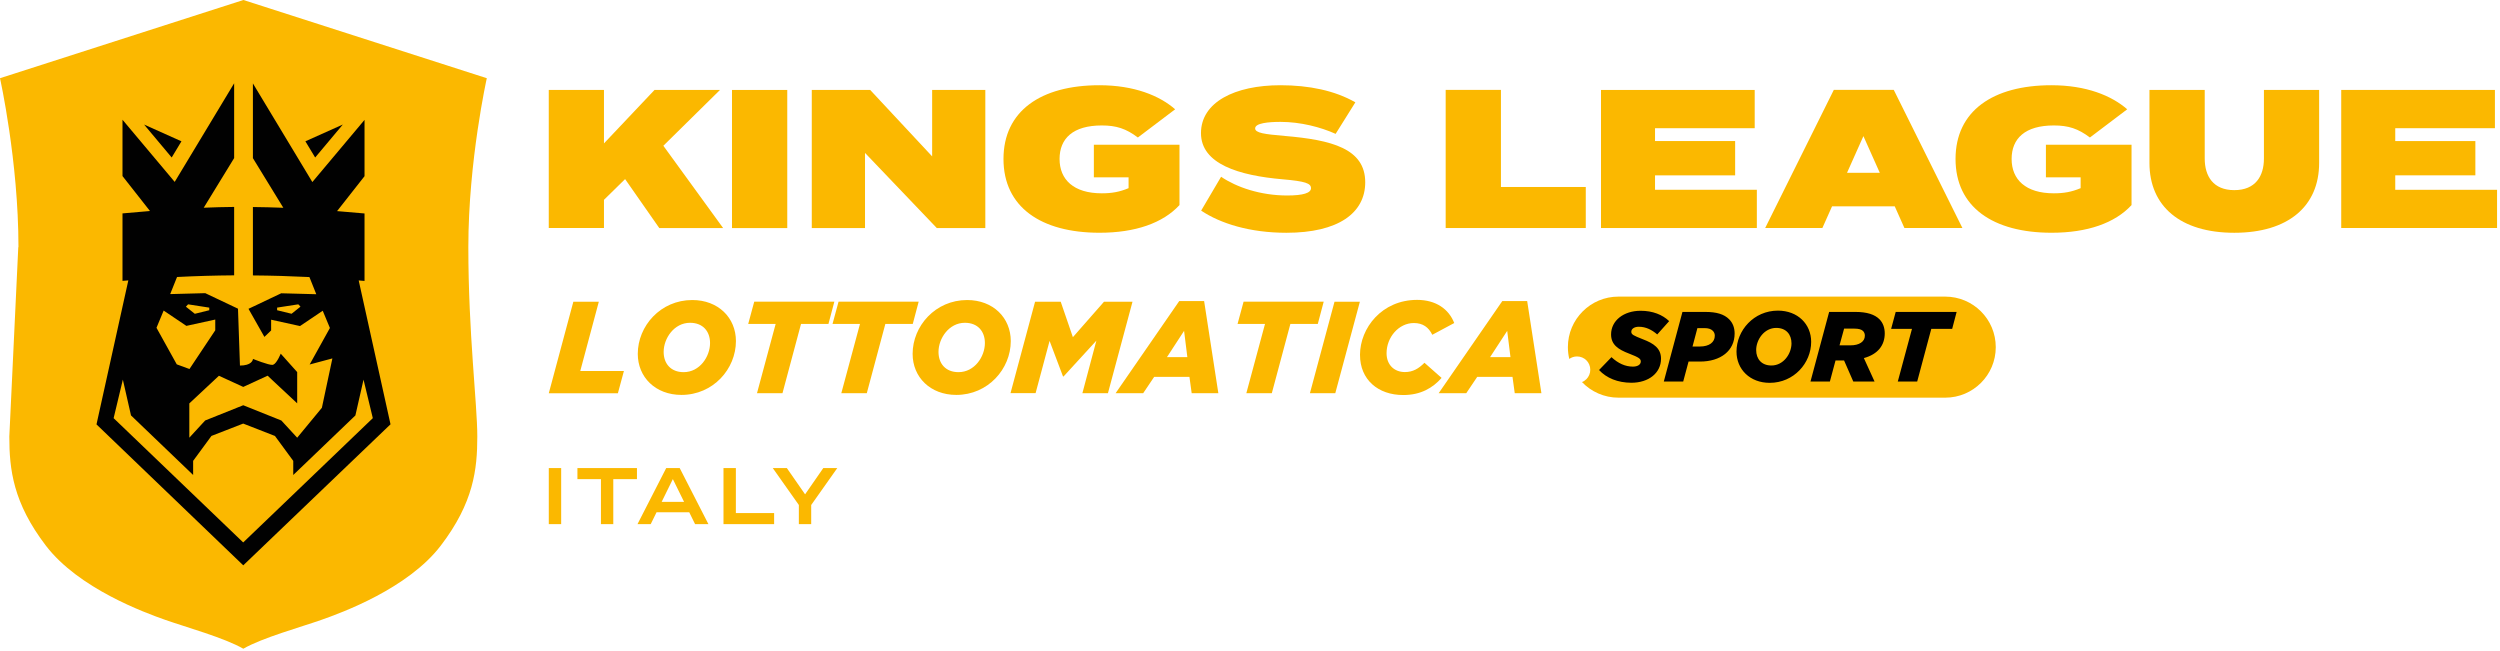
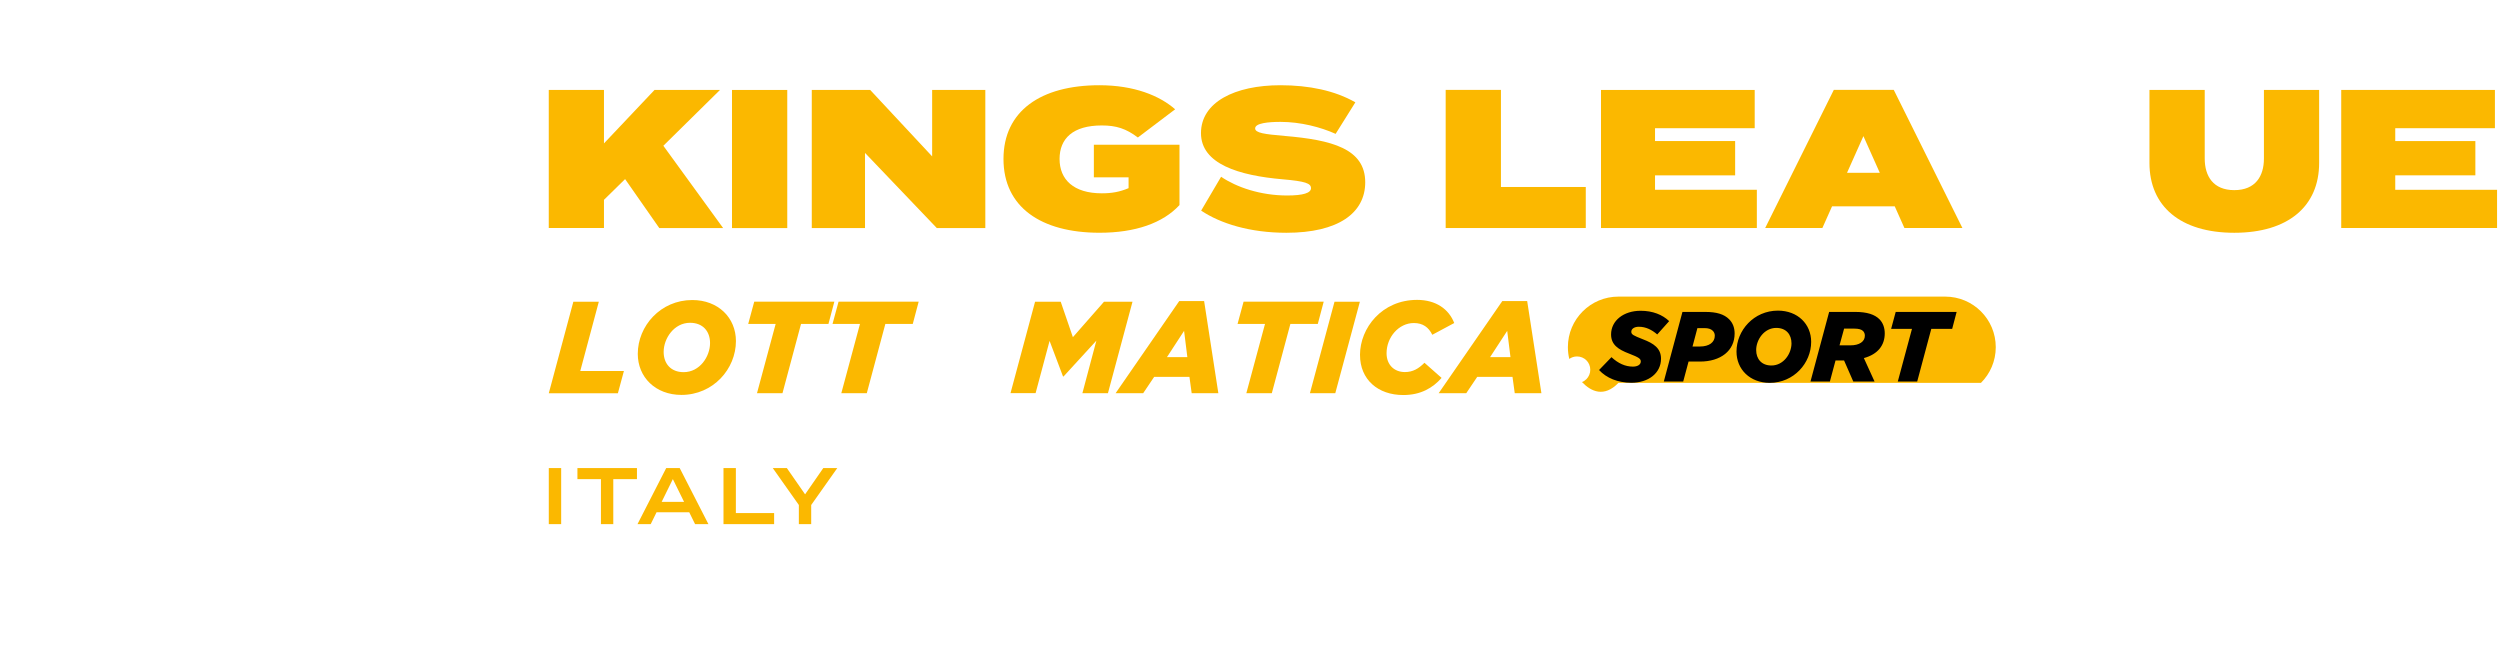
<svg xmlns="http://www.w3.org/2000/svg" width="826" height="215" viewBox="0 0 826 215" fill="none">
  <g clip-path="url(#clip0_2100_3577)">
    <path d="M185.41 173.17H181.32V154.66H185.41V173.17ZM210.45 154.66V158.31H202.63V173.17H198.55V158.31H190.78V154.66H210.45ZM229.65 173.17L227.73 169.26H216.92L215 173.17H210.63L220.11 154.66H224.58L234.06 173.17H229.65ZM218.61 165.82H226.02L222.31 158.29L218.61 165.82ZM243.13 169.52H255.77V173.17H239.04V154.66H243.13V169.52ZM255.33 154.66H259.98L266 163.33L272.01 154.66H276.63L268.02 166.85V173.17H263.94V166.85L255.33 154.66Z" fill="#FBB800" />
    <path d="M523.94 61.79V75.34H477.65V29.7H495.91V61.78H523.94V61.79Z" fill="#FBB800" />
    <path d="M580.461 62.69V75.34H528.971V29.72H579.751V42.36H546.821V46.6H573.291V57.94H546.821V62.7H580.461V62.69Z" fill="#FBB800" />
    <path d="M621.081 57.09L615.671 44.97L610.261 57.09H621.081ZM626.041 68.17H605.311L602.111 75.34H583.211L605.891 29.7H625.701L648.381 75.34H629.221L626.021 68.17H626.031H626.041Z" fill="#FBB800" />
-     <path d="M704.25 67.77C698.77 73.71 689.66 76.9 677.85 76.9C658.43 76.9 646.11 68.37 646.11 52.53C646.11 36.69 658.43 28.16 677.79 28.16C689.32 28.16 697.67 31.61 702.83 36.11L690.51 45.43C686.6 42.49 683.41 41.45 678.58 41.45C669.08 41.45 664.64 45.75 664.64 52.53C664.64 59.31 669.26 63.87 678.58 63.87C681.91 63.87 684.45 63.42 687.44 62.17V58.59H675.97V47.83H704.26V67.78H704.25V67.77Z" fill="#FBB800" />
    <path d="M766.241 29.72V53.84C766.241 68.11 756.071 76.91 738.211 76.91C720.351 76.91 710.181 68.11 710.181 53.84V29.72H728.441V52.4C728.441 58.2 731.241 62.82 738.221 62.82C745.201 62.82 748.001 58.2 748.001 52.4V29.72H766.241H766.231H766.251H766.241Z" fill="#FBB800" />
    <path d="M825.031 62.69V75.34H773.541V29.72H824.321V42.36H791.391V46.6H817.861V57.94H791.391V62.7H825.031V62.69Z" fill="#FBB800" />
    <path d="M217.811 75.33L206.531 59.17L199.551 66.02V75.34H181.311V29.72H199.551V47.38L216.251 29.72H237.881L219.171 48.16L238.921 75.35H217.791H217.801L217.811 75.33Z" fill="#FBB800" />
    <path d="M260.111 29.72H241.851V75.36H260.111V29.72Z" fill="#FBB800" />
    <path d="M325.551 29.72V75.35H309.521L285.801 50.52V75.35H268.211V29.72H287.511L307.981 51.67V29.72H325.571H325.561H325.551Z" fill="#FBB800" />
    <path d="M424.411 44.89C417.821 44.36 414.701 43.92 414.701 42.42C414.701 40.66 419.141 40.27 423.111 40.27C429.701 40.27 436.381 42.01 441.291 44.23L447.811 33.81C441.071 29.94 432.511 28.16 423.061 28.16C407.941 28.16 396.801 33.78 396.801 43.99C396.801 54.2 409.381 58 423.771 59.24C431.391 59.89 433.151 60.61 433.151 62.18C433.151 63.75 430.611 64.59 425.271 64.59C416.471 64.59 408.521 61.86 403.451 58.4L396.861 69.59C403.201 73.84 412.951 76.91 425.011 76.91C442.161 76.91 451.071 70.39 451.071 60.23C451.071 49.09 439.991 46.23 424.421 44.91" fill="#FBB800" />
    <path d="M389.691 67.77C384.211 73.71 375.101 76.9 363.291 76.9C343.871 76.9 331.551 68.37 331.551 52.53C331.551 36.69 343.871 28.16 363.231 28.16C374.761 28.16 383.121 31.61 388.271 36.11L375.951 45.43C372.041 42.49 368.851 41.45 364.021 41.45C354.521 41.45 350.081 45.75 350.081 52.53C350.081 59.31 354.701 63.87 364.021 63.87C367.351 63.87 369.891 63.42 372.881 62.17V58.59H361.411V47.83H389.701V67.78H389.691V67.77Z" fill="#FBB800" />
-     <path d="M6.1 81.66C6.1 53.19 0 25.84 0 25.84L80.42 0L160.84 25.84C160.84 25.84 154.74 53.19 154.74 81.66C154.74 110.13 157.7 133.42 157.7 144.24C157.7 155.06 156.49 166.06 145.64 180.26C134.81 194.45 112.94 202.43 106.14 204.82C99.36 207.21 86.62 210.73 80.39 214.34C74.17 210.74 61.44 207.21 54.64 204.82C47.86 202.43 25.98 194.46 15.14 180.26C4.31 166.07 3.08 155.06 3.08 144.24L6.04 81.66H6.06H6.1Z" fill="#FBB800" />
-     <path d="M56.731 52.04L47.601 41.15L59.951 46.69L56.721 52.04H56.731ZM113.251 41.15L100.901 46.69L104.131 52.04L113.261 41.15H113.251ZM128.991 140.22L107.281 161.01L80.451 186.71L80.371 186.79L80.291 186.71L53.531 161.01L31.881 140.22L42.401 92.64C41.761 92.7 41.111 92.74 40.471 92.8V70.51C43.491 70.24 46.511 69.96 49.551 69.72L40.471 58.17V39.56L57.721 60.1L77.361 27.52V52.23L67.311 68.63C70.651 68.49 74.011 68.4 77.361 68.37V90.97C71.031 91.02 64.741 91.2 58.501 91.52L58.331 91.92L56.231 97.17L67.811 96.86L71.731 98.72L78.631 101.99L79.281 120.78C79.691 120.78 80.051 120.76 80.381 120.72L80.551 120.7C83.551 120.32 83.581 118.58 83.581 118.58C83.581 118.58 88.821 120.71 90.091 120.55C90.161 120.54 90.241 120.52 90.311 120.48C91.511 119.97 92.751 116.85 92.751 116.85L98.191 122.94V133.26L92.861 128.28H92.851L88.421 124.13L80.541 127.76L80.371 127.84L72.331 124.15L62.551 133.29V144.61L67.781 138.93L80.371 133.89L80.541 133.96L92.961 138.94L98.191 144.62L106.351 134.73L109.821 118.42L102.311 120.43L109.001 108.37L106.631 102.67L99.121 107.73L89.581 105.63V109.18L87.361 111.31L87.231 111.1L87.201 111.03L82.101 102.03L83.961 101.15H83.981L88.991 98.76L92.921 96.9L104.501 97.21L102.401 91.96L102.231 91.54C96.041 91.23 89.821 91.05 83.561 91V68.4C86.911 68.43 90.271 68.53 93.611 68.65L83.561 52.25V27.56L103.201 60.15L120.441 39.61V58.21L111.371 69.75C114.401 69.99 117.421 70.25 120.441 70.53V92.82C119.801 92.76 119.151 92.72 118.511 92.66L129.041 140.26H129.031L128.991 140.22ZM99.281 101.32L98.561 100.55L91.561 101.63V102.5L96.331 103.67L99.291 101.31H99.281V101.32ZM61.411 101.32L64.371 103.68L69.141 102.5V101.64L62.141 100.55L61.421 101.33H61.411V101.32ZM51.711 108.32L58.401 120.38L62.601 121.92L71.121 109.13V105.58L61.581 107.67L54.071 102.61L51.701 108.31H51.711V108.32ZM123.181 138.17L120.111 125.44L117.421 137.26L96.891 156.94V152.28L90.841 144.04L80.511 140.01L80.351 139.95L69.861 144.03L63.811 152.27V156.93L43.281 137.25L40.591 125.43L37.541 138.16L61.351 161L80.351 179.22L80.511 179.07L99.361 161L123.171 138.16L123.181 138.17Z" fill="#010101" />
-     <path d="M659.4 114.7C659.4 119.31 657.53 123.49 654.51 126.5C651.48 129.53 647.31 131.39 642.71 131.39H534.74C530 131.39 525.72 129.41 522.69 126.24C523.24 126.02 523.74 125.68 524.15 125.27C524.94 124.48 525.43 123.38 525.43 122.16C525.43 120.94 524.94 119.84 524.15 119.05C523.36 118.26 522.26 117.77 521.04 117.77C520.1 117.77 519.21 118.07 518.49 118.59C518.19 117.34 518.03 116.04 518.03 114.69C518.03 110.08 519.9 105.91 522.92 102.89C525.95 99.86 530.12 98 534.72 98H642.69C651.93 98 659.4 105.47 659.4 114.7Z" fill="#FBB800" />
+     <path d="M659.4 114.7C659.4 119.31 657.53 123.49 654.51 126.5H534.74C530 131.39 525.72 129.41 522.69 126.24C523.24 126.02 523.74 125.68 524.15 125.27C524.94 124.48 525.43 123.38 525.43 122.16C525.43 120.94 524.94 119.84 524.15 119.05C523.36 118.26 522.26 117.77 521.04 117.77C520.1 117.77 519.21 118.07 518.49 118.59C518.19 117.34 518.03 116.04 518.03 114.69C518.03 110.08 519.9 105.91 522.92 102.89C525.95 99.86 530.12 98 534.72 98H642.69C651.93 98 659.4 105.47 659.4 114.7Z" fill="#FBB800" />
    <path d="M528.33 122.25L532.43 118.01C534.67 120.08 537 121.13 539.53 121.13C541.04 121.13 542.12 120.48 542.12 119.43C542.12 118.54 541.49 118.08 538.28 116.84C534.63 115.46 532.3 113.88 532.3 110.5C532.3 105.93 536.44 102.68 542.06 102.68C546.09 102.68 549.28 103.99 551.49 106.1L547.55 110.5C545.81 108.99 543.8 107.96 541.47 107.96C539.93 107.96 538.98 108.68 538.98 109.61C538.98 110.54 539.68 110.86 542.82 112.1C546.36 113.45 548.8 115.06 548.8 118.51C548.8 123.24 544.72 126.46 539.01 126.46C534.5 126.45 530.78 124.91 528.32 122.25H528.33ZM555.9 103.06H563.42C567.17 103.06 569.64 103.81 571.31 105.49C572.52 106.7 573.12 108.28 573.12 110.19C573.12 115.9 568.49 119.46 561.68 119.46H557.9L556.13 126.06H549.72L555.88 103.06H555.9ZM561.61 114.49C564.76 114.49 566.57 113.07 566.57 110.91C566.57 110.28 566.34 109.72 565.92 109.3C565.29 108.67 564.38 108.41 563.19 108.41H560.82L559.21 114.49H561.61ZM573.74 116.17C573.74 109.18 579.45 102.63 587.44 102.63C593.98 102.63 598.41 107.1 598.41 112.95C598.41 119.94 592.7 126.49 584.71 126.49C578.17 126.49 573.74 122.02 573.74 116.17ZM591.91 113.44C591.91 110.51 590.14 108.34 586.88 108.34C582.87 108.34 580.24 112.25 580.24 115.66C580.24 118.59 582.01 120.76 585.27 120.76C589.3 120.76 591.91 116.85 591.91 113.44ZM604.36 103.06H613.03C616.87 103.06 619.41 103.92 620.95 105.46C622.16 106.67 622.72 108.32 622.72 110.16C622.72 114 620.53 117.03 615.82 118.31L619.36 126.07H612.33L609.28 119.1H606.46L604.59 126.07H598.18L604.35 103.06H604.36ZM611.42 114.1C614.28 114.1 616.15 112.89 616.15 110.91C616.15 110.28 615.95 109.79 615.56 109.37C615.03 108.84 614.09 108.58 612.74 108.58H609.29L607.78 114.1H611.42ZM631.73 108.65H624.83L626.34 103.06H646.47L645 108.65H638.1L633.44 126.06H627.03L631.72 108.65H631.73Z" fill="black" />
    <path d="M189.43 99.69H197.85L191.72 122.58H206.14L204.15 129.93H181.32L189.43 99.7V99.69Z" fill="#FBB800" />
    <path d="M210.721 116.92C210.721 107.72 218.231 99.13 228.731 99.13C237.321 99.13 243.151 105 243.151 112.69C243.151 121.89 235.641 130.48 225.141 130.48C216.551 130.47 210.721 124.61 210.721 116.92ZM234.601 113.34C234.601 109.5 232.271 106.65 227.991 106.65C222.731 106.65 219.271 111.79 219.271 116.27C219.271 120.11 221.601 122.96 225.881 122.96C231.201 122.96 234.601 117.82 234.601 113.34Z" fill="#FBB800" />
    <path d="M256.27 107.02H247.21L249.2 99.67H275.67L273.72 107.02H264.66L258.53 129.91H250.11L256.28 107.02H256.27Z" fill="#FBB800" />
    <path d="M284.13 107.02H275.07L277.06 99.67H303.53L301.58 107.02H292.52L286.39 129.91H277.97L284.14 107.02H284.13Z" fill="#FBB800" />
-     <path d="M301.53 116.92C301.53 107.72 309.04 99.13 319.54 99.13C328.13 99.13 333.96 105 333.96 112.69C333.96 121.89 326.45 130.48 315.95 130.48C307.36 130.47 301.53 124.61 301.53 116.92ZM325.41 113.34C325.41 109.5 323.08 106.65 318.8 106.65C313.54 106.65 310.08 111.79 310.08 116.27C310.08 120.11 312.41 122.96 316.69 122.96C322.01 122.96 325.41 117.82 325.41 113.34Z" fill="#FBB800" />
    <path d="M342 99.69H350.46L354.48 111.4L364.76 99.69H374.18L366.06 129.92H357.62L362.24 112.55L351.4 124.38H351.22L346.78 112.63L342.16 129.9H333.87L341.99 99.68L342 99.69Z" fill="#FBB800" />
    <path d="M389.631 99.47H397.841L402.541 129.91H393.731L392.991 124.51H381.341L377.711 129.91H368.601L389.621 99.47H389.631ZM392.301 118L391.221 109.32L385.561 118H392.291H392.301Z" fill="#FBB800" />
    <path d="M417.951 107.02H408.891L410.881 99.67H437.351L435.401 107.02H426.341L420.211 129.91H411.791L417.961 107.02H417.951Z" fill="#FBB800" />
    <path d="M440.921 99.69H449.301L441.181 129.91H432.801L440.921 99.69Z" fill="#FBB800" />
    <path d="M449.34 117.3C449.34 108.36 456.59 99.08 468.21 99.08C474.38 99.08 478.67 102.07 480.48 106.73L473.23 110.61C472.02 108.14 470.12 106.73 467.14 106.73C462.14 106.73 458.12 111.43 458.12 116.71C458.12 120.55 460.67 122.93 464.17 122.93C466.8 122.93 468.71 121.81 470.64 119.86L476.3 124.86C473.37 128.19 469.39 130.52 463.65 130.52C455.27 130.53 449.35 125.39 449.35 117.31L449.34 117.3Z" fill="#FBB800" />
    <path d="M496.37 99.47H504.58L509.28 129.91H500.47L499.73 124.51H488.08L484.45 129.91H475.34L496.36 99.47H496.37ZM499.06 118L497.98 109.32L492.32 118H499.05H499.06Z" fill="#FBB800" />
  </g>
  <defs>
    <clipPath id="clip0_2100_3577">
      <rect width="825.03" height="214.33" fill="white" />
    </clipPath>
  </defs>
</svg>